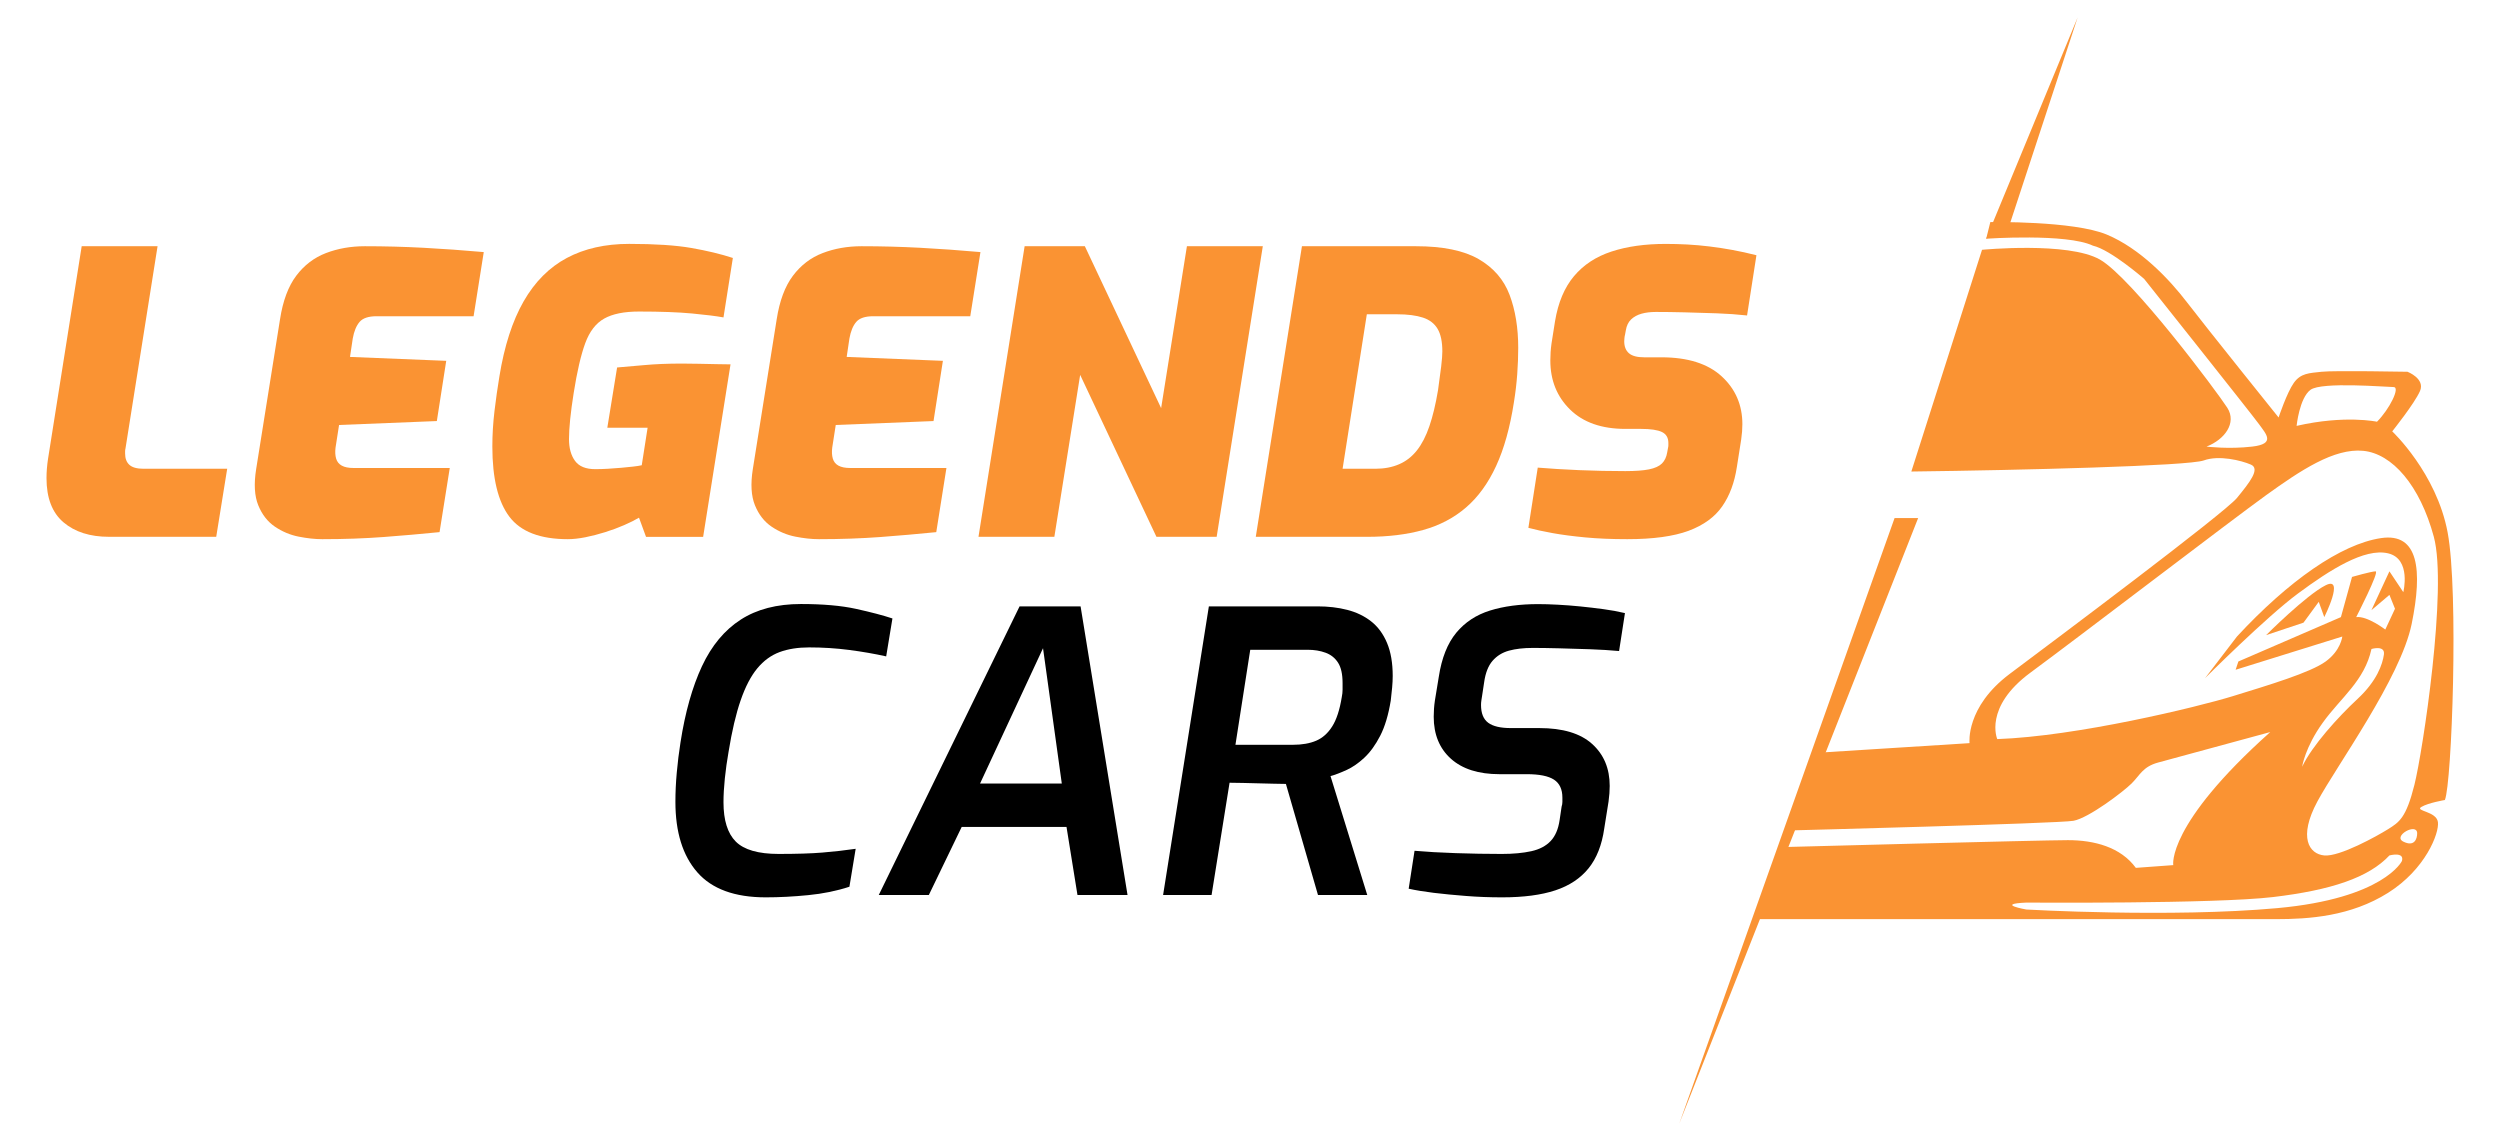
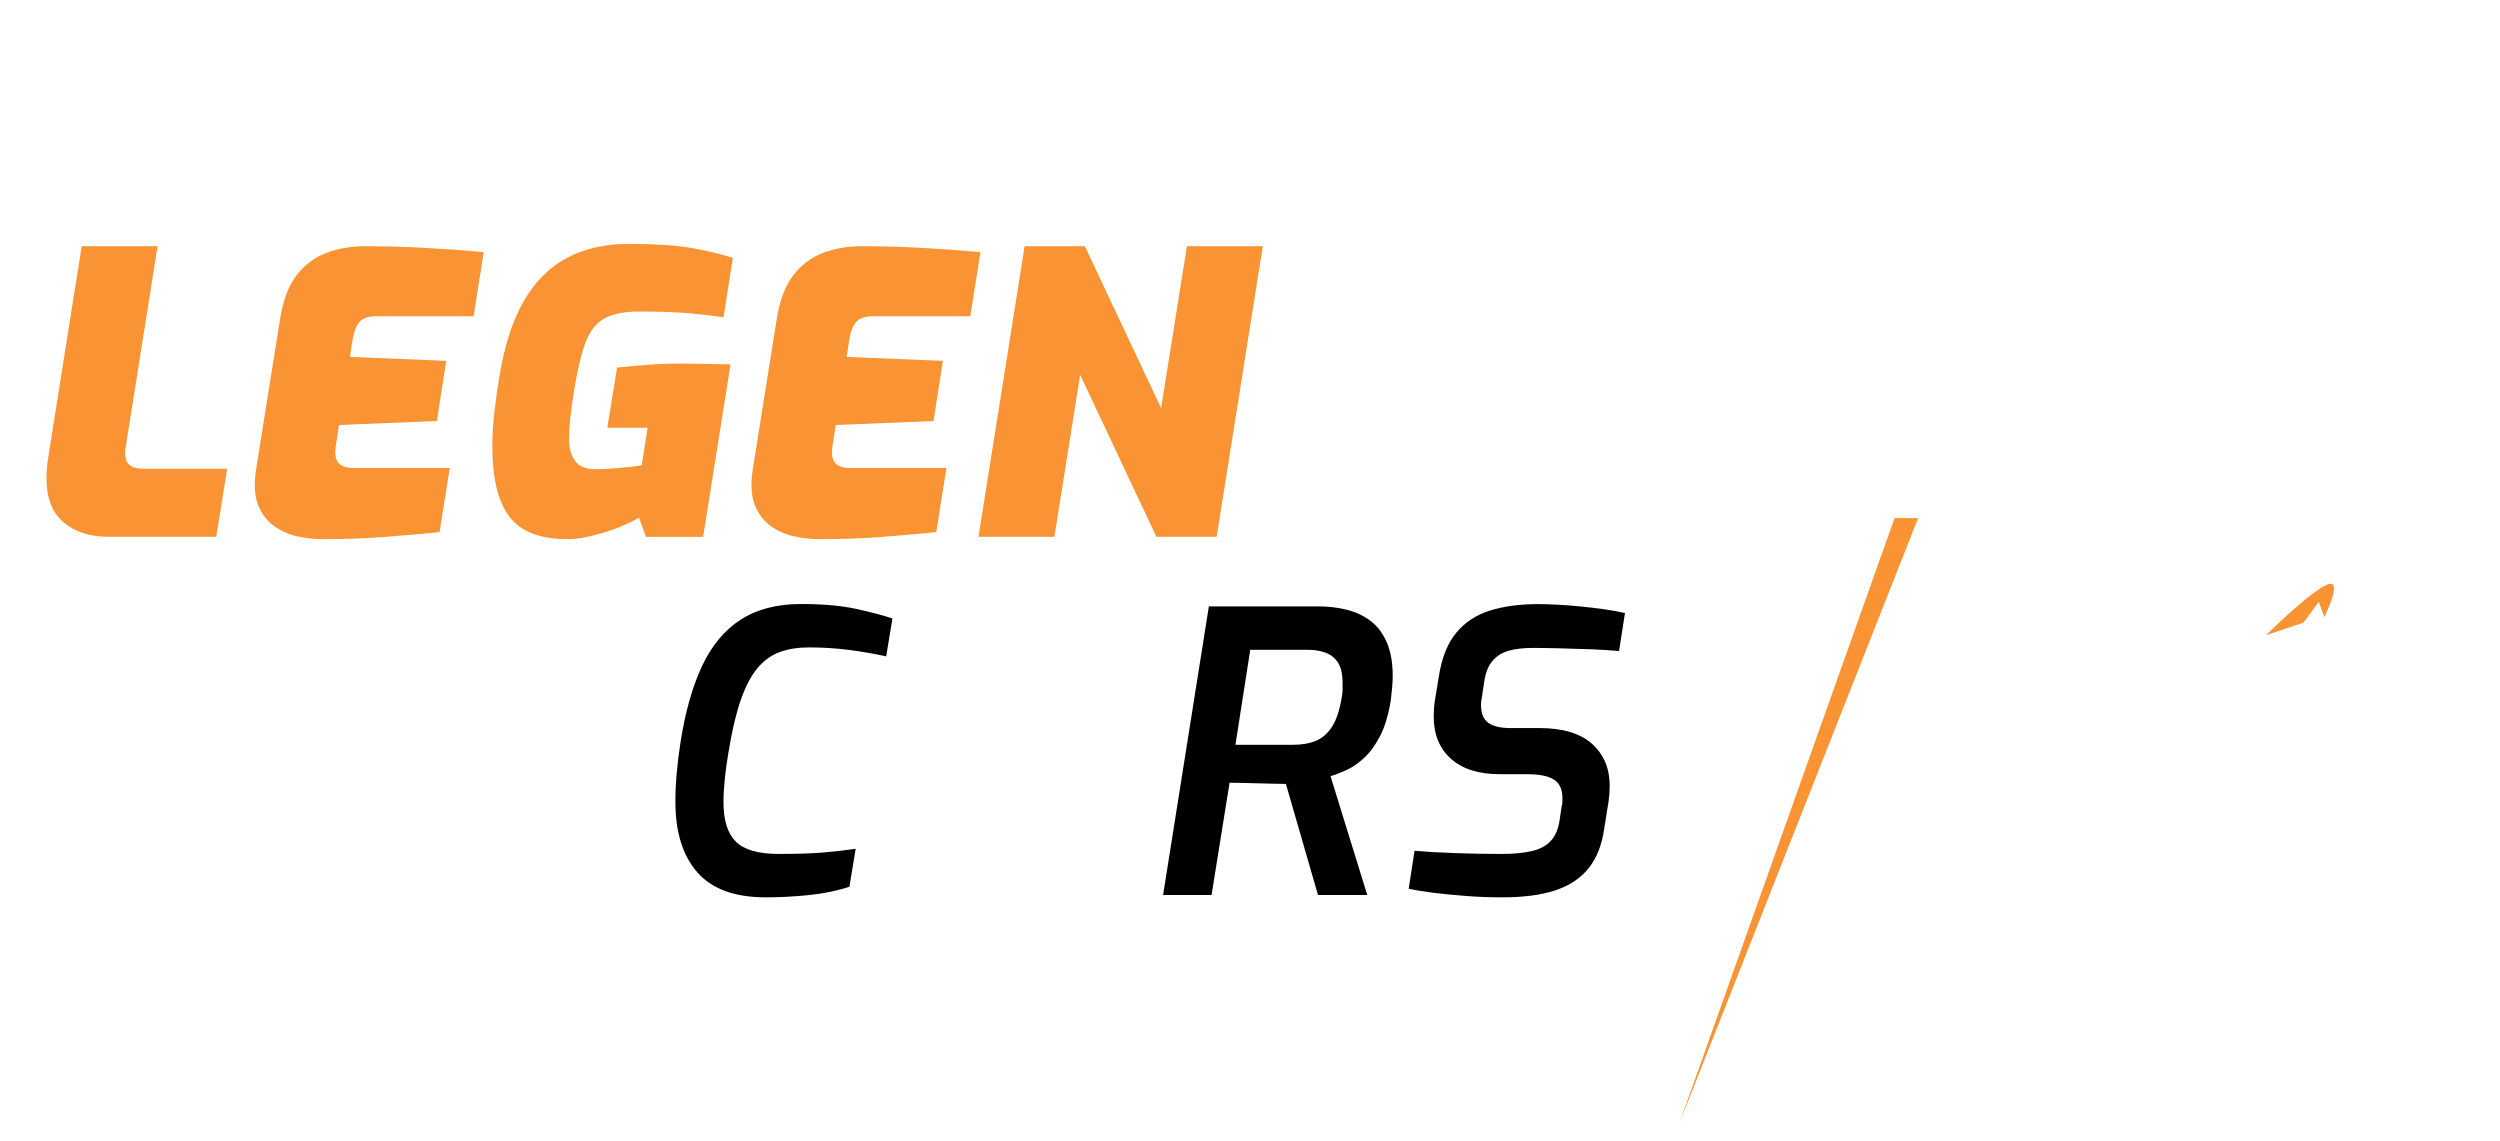
<svg xmlns="http://www.w3.org/2000/svg" version="1.1" id="Calque_1" x="0px" y="0px" width="172.333px" height="78.667px" viewBox="0 0 172.333 78.667" enable-background="new 0 0 172.333 78.667" xml:space="preserve">
  <g>
    <g>
      <path fill="#FA9333" d="M156.211,43.781c0,0,2.771-2.771,4.106-3.438c1.338-0.668-0.096,2.197-0.096,2.197l-0.382-1.053    l-1.051,1.434L156.211,43.781z" />
-       <path fill="#FA9333" d="M166.911,55.626c0.478-0.287,1.623-0.479,1.623-0.479c0.479-1.146,0.957-14.329,0.191-18.438    c-0.766-4.107-3.821-6.974-3.821-6.974s1.529-1.91,1.911-2.771c0.382-0.861-0.859-1.337-0.859-1.337s-5.063-0.096-5.922,0    c-0.861,0.095-1.434,0.095-1.912,0.764c-0.478,0.669-1.051,2.388-1.051,2.388s-5.064-6.304-6.306-7.929    c-1.241-1.624-3.248-3.726-5.541-4.681c-2.292-0.955-8.024-0.86-8.024-0.86l-0.285,1.146c0,0,5.541-0.382,7.354,0.479    c1.241,0.286,3.534,2.292,3.534,2.292s7.451,9.362,7.93,10.03c0.479,0.67,1.146,1.339-0.479,1.529c-1.623,0.191-3.152,0-3.152,0    c1.243-0.478,2.104-1.625,1.434-2.675c-0.668-1.051-6.592-8.98-8.789-10.222c-2.197-1.242-8.119-0.669-8.119-0.669l-4.873,15.285    c7.644-0.095,19.106-0.383,20.158-0.765c1.051-0.382,2.58,0,3.248,0.287c0.668,0.287-0.097,1.241-0.955,2.293    c-0.859,1.051-12.609,9.842-15.668,12.133c-3.058,2.293-2.771,4.775-2.771,4.775l-10.604,0.67l-1.91,5.35    c0,0,18.629-0.478,19.681-0.668c1.05-0.192,3.438-2.006,4.012-2.58s0.765-1.146,1.815-1.434c1.051-0.285,7.736-2.102,7.736-2.102    c-7.164,6.4-6.687,9.172-6.687,9.172l-2.579,0.189c-1.051-1.434-2.865-1.91-4.682-1.91c-1.814,0-19.68,0.478-19.68,0.478    l-1.91,4.968c0,0,33.627,0,35.92,0s5.158-0.191,7.738-1.814c2.578-1.623,3.533-4.107,3.438-4.871    C167.961,55.914,166.434,55.914,166.911,55.626z M159.268,26.872c0.766-0.573,5.255-0.191,5.732-0.191    c0.477,0-0.287,1.529-1.146,2.39c0,0-2.197-0.479-5.542,0.286C158.313,29.356,158.504,27.445,159.268,26.872z M165.573,59.353    c0,0-1.242,2.579-8.598,3.248c-7.355,0.668-17.291,0.095-17.291,0.095s-2.197-0.382,0-0.478c0,0,12.99,0.096,17.005-0.381    c4.013-0.479,6.591-1.34,8.022-2.869C164.713,58.968,165.765,58.683,165.573,59.353z M165.668,58.015    c-0.765-0.383,0.955-1.338,0.955-0.573C166.624,57.824,166.434,58.397,165.668,58.015z M166.434,54.099    c-0.574,2.291-1.051,2.578-1.814,3.057c-0.765,0.479-3.345,1.911-4.396,1.813c-1.051-0.094-1.814-1.239-0.477-3.725    c1.336-2.482,5.73-8.5,6.496-12.228c0.764-3.727,0.478-6.306-2.104-5.924c-2.778,0.412-6.398,2.963-9.936,6.783l-2.197,2.867    c0,0,4.203-4.203,6.4-5.828c2.196-1.625,4.586-3.153,6.211-2.771c1.623,0.381,1.051,2.676,1.051,2.676l-0.957-1.435l-1.24,2.677    l1.24-1.053l0.384,0.955l-0.669,1.435c0,0-1.242-0.955-2.006-0.858c0,0,1.623-3.155,1.338-3.155c-0.287,0-1.625,0.384-1.625,0.384    l-0.766,2.771l-7.068,3.058l-0.19,0.571l7.354-2.291c0,0-0.096,0.955-1.146,1.72c-1.05,0.764-3.917,1.624-6.399,2.389    s-10.795,2.771-16.24,2.961c0,0-0.955-2.196,2.293-4.586c3.248-2.389,13.852-10.508,16.24-12.228    c2.39-1.719,4.682-3.248,6.688-3.058c2.006,0.191,3.917,2.389,4.872,5.924C168.726,40.533,167.006,51.806,166.434,54.099z     M158.694,52.857c0,0,0.191-1.339,1.434-3.057c1.242-1.721,2.867-2.868,3.345-5.063c0,0,0.954-0.286,0.858,0.382    c-0.095,0.668-0.477,1.813-1.814,3.057C161.179,49.417,159.364,51.421,158.694,52.857z" />
    </g>
-     <polygon fill="#FA9333" points="138.424,15.805 143.219,1.201 136.915,16.458  " />
    <polygon fill="#FA9333" points="132.223,35.714 130.598,35.714 115.754,77.464  " />
  </g>
  <g>
    <g>
      <path fill="#FA9333" d="M7.52,37.004c-1.313,0-2.359-0.333-3.142-0.998c-0.782-0.664-1.172-1.681-1.172-3.046    c0-0.216,0.009-0.436,0.027-0.661c0.018-0.225,0.045-0.453,0.081-0.687l2.318-14.64h5.23L8.651,30.911    c-0.018,0.072-0.027,0.136-0.027,0.189c0,0.053,0,0.108,0,0.161c0,0.343,0.098,0.604,0.297,0.783    c0.197,0.179,0.521,0.269,0.97,0.269h5.77l-0.756,4.691H7.52z" />
      <path fill="#FA9333" d="M22.212,37.167c-0.503,0-1.047-0.06-1.631-0.176c-0.584-0.116-1.128-0.346-1.631-0.687    c-0.504-0.342-0.886-0.832-1.146-1.47c-0.261-0.638-0.31-1.471-0.147-2.494l1.645-10.325c0.197-1.277,0.57-2.278,1.118-3.006    c0.549-0.729,1.231-1.25,2.05-1.564c0.817-0.314,1.711-0.472,2.682-0.472c1.348,0,2.696,0.036,4.044,0.107    c1.347,0.072,2.731,0.172,4.151,0.297l-0.701,4.422H25.96c-0.558,0-0.948,0.13-1.172,0.391c-0.225,0.261-0.382,0.643-0.472,1.146    l-0.189,1.268l6.633,0.269l-0.647,4.152l-6.74,0.27l-0.243,1.563c-0.036,0.288-0.022,0.54,0.041,0.756    c0.063,0.215,0.194,0.377,0.392,0.485c0.197,0.108,0.466,0.161,0.809,0.161h6.632L30.3,36.681    c-1.258,0.126-2.544,0.238-3.855,0.337C25.133,37.116,23.722,37.167,22.212,37.167z" />
      <path fill="#FA9333" d="M39.142,37.167c-1.905,0-3.249-0.517-4.03-1.551c-0.781-1.033-1.173-2.646-1.173-4.839    c0-0.809,0.05-1.627,0.149-2.454c0.098-0.826,0.211-1.617,0.337-2.372c0.34-2.103,0.898-3.828,1.67-5.177    c0.773-1.348,1.766-2.345,2.979-2.992c1.214-0.647,2.646-0.97,4.3-0.97c1.779,0,3.208,0.094,4.287,0.282    c1.079,0.189,2.031,0.418,2.857,0.688l-0.646,4.099c-0.485-0.09-1.205-0.181-2.157-0.271c-0.953-0.089-2.175-0.135-3.666-0.135    c-1.025,0-1.825,0.162-2.4,0.486c-0.576,0.322-1.011,0.89-1.307,1.698c-0.297,0.809-0.562,1.95-0.795,3.424    c-0.216,1.365-0.324,2.427-0.324,3.181c0,0.629,0.139,1.133,0.418,1.51c0.278,0.378,0.741,0.566,1.389,0.566    c0.269,0,0.561-0.008,0.876-0.027c0.314-0.017,0.62-0.04,0.916-0.067c0.297-0.027,0.566-0.054,0.81-0.081    c0.242-0.027,0.445-0.058,0.606-0.094l0.404-2.588h-2.777l0.674-4.152c0.467-0.035,1.083-0.09,1.847-0.161    c0.764-0.072,1.64-0.108,2.629-0.108c0.305,0,0.683,0.005,1.132,0.014c0.449,0.009,0.876,0.019,1.281,0.026    c0.404,0.01,0.714,0.014,0.93,0.014l-1.888,11.89h-3.937l-0.484-1.321c-0.27,0.162-0.611,0.332-1.025,0.513    c-0.413,0.18-0.849,0.341-1.308,0.485c-0.458,0.144-0.912,0.26-1.361,0.351C39.906,37.122,39.501,37.167,39.142,37.167z" />
      <path fill="#FA9333" d="M56.45,37.167c-0.503,0-1.046-0.06-1.631-0.176c-0.583-0.116-1.128-0.346-1.631-0.687    c-0.503-0.342-0.886-0.832-1.146-1.47s-0.31-1.471-0.148-2.494l1.645-10.325c0.198-1.277,0.571-2.278,1.12-3.006    c0.547-0.729,1.23-1.25,2.049-1.564c0.817-0.314,1.712-0.472,2.682-0.472c1.348,0,2.696,0.036,4.044,0.107    c1.348,0.072,2.731,0.172,4.152,0.297l-0.702,4.422h-6.686c-0.557,0-0.949,0.13-1.173,0.391c-0.225,0.261-0.382,0.643-0.472,1.146    l-0.188,1.268l6.632,0.269l-0.646,4.152l-6.74,0.27l-0.243,1.563c-0.036,0.288-0.022,0.54,0.041,0.756    c0.063,0.215,0.192,0.377,0.391,0.485c0.199,0.108,0.467,0.161,0.809,0.161h6.632l-0.701,4.422    c-1.258,0.126-2.543,0.238-3.855,0.337C59.371,37.116,57.96,37.167,56.45,37.167z" />
      <path fill="#FA9333" d="M67.45,37.004l3.181-20.031h4.151l5.258,11.161l1.778-11.161h5.231l-3.181,20.031h-4.151l-5.258-11.162    L72.68,37.004H67.45z" />
-       <path fill="#FA9333" d="M86.565,37.004l3.182-20.031h7.846c1.867,0,3.314,0.297,4.339,0.89c1.024,0.594,1.733,1.415,2.13,2.467    c0.396,1.052,0.594,2.27,0.594,3.653c0,0.575-0.023,1.177-0.068,1.806c-0.045,0.63-0.121,1.277-0.229,1.941    c-0.27,1.744-0.679,3.208-1.229,4.396c-0.547,1.185-1.239,2.139-2.073,2.857c-0.836,0.719-1.82,1.235-2.952,1.55    c-1.133,0.315-2.418,0.472-3.855,0.472L86.565,37.004L86.565,37.004z M92.549,32.313h2.265c0.61,0,1.153-0.104,1.631-0.311    c0.478-0.205,0.886-0.524,1.228-0.956c0.341-0.431,0.629-0.989,0.861-1.672c0.233-0.683,0.432-1.509,0.594-2.48    c0.09-0.628,0.162-1.172,0.217-1.632c0.054-0.457,0.08-0.803,0.08-1.037c0-0.664-0.107-1.182-0.323-1.55    c-0.215-0.368-0.554-0.63-1.011-0.781c-0.459-0.152-1.057-0.23-1.793-0.23H94.22L92.549,32.313z" />
-       <path fill="#FA9333" d="M112.176,37.167c-1.078,0-2.045-0.041-2.898-0.122s-1.604-0.179-2.251-0.296    c-0.646-0.117-1.204-0.238-1.671-0.364l0.646-4.151c0.845,0.071,1.802,0.13,2.871,0.175c1.068,0.045,2.125,0.066,3.168,0.066    c0.683,0,1.227-0.039,1.631-0.12s0.701-0.217,0.891-0.405c0.188-0.188,0.311-0.444,0.363-0.768l0.054-0.297    c0.019-0.071,0.026-0.135,0.026-0.188c0-0.053,0-0.107,0-0.162c0-0.359-0.147-0.61-0.443-0.755    c-0.298-0.143-0.777-0.215-1.441-0.215h-1.08c-1.636,0-2.906-0.445-3.813-1.335c-0.908-0.89-1.36-2.018-1.36-3.383    c0-0.378,0.025-0.765,0.08-1.16l0.243-1.537c0.215-1.294,0.649-2.331,1.308-3.113c0.655-0.781,1.519-1.349,2.588-1.698    c1.068-0.351,2.313-0.525,3.732-0.525c0.485,0,0.98,0.013,1.482,0.039c0.504,0.027,1.017,0.073,1.537,0.136    c0.521,0.063,1.052,0.144,1.591,0.243c0.538,0.099,1.088,0.22,1.646,0.363l-0.646,4.151c-0.646-0.071-1.344-0.121-2.09-0.148    c-0.746-0.026-1.482-0.049-2.211-0.067c-0.729-0.018-1.389-0.027-1.98-0.027c-0.379,0-0.711,0.041-0.998,0.122    c-0.287,0.082-0.525,0.212-0.714,0.392s-0.312,0.431-0.364,0.755l-0.054,0.295c-0.021,0.073-0.033,0.149-0.041,0.23    c-0.009,0.081-0.015,0.157-0.015,0.229c0,0.36,0.108,0.634,0.324,0.822c0.217,0.188,0.565,0.282,1.053,0.282h1.186    c1.814,0,3.199,0.437,4.15,1.308c0.953,0.873,1.431,1.974,1.431,3.303c0,0.324-0.026,0.675-0.081,1.052l-0.297,1.888    c-0.162,1.077-0.498,1.985-1.012,2.722c-0.512,0.738-1.284,1.299-2.318,1.686C115.361,36.973,113.956,37.167,112.176,37.167z" />
    </g>
  </g>
  <g>
    <path d="M52.785,61.857c-2.139,0-3.712-0.576-4.718-1.727c-1.007-1.15-1.509-2.769-1.509-4.854c0-0.646,0.03-1.32,0.094-2.021   c0.063-0.701,0.148-1.393,0.256-2.076c0.323-2.084,0.818-3.836,1.482-5.258c0.666-1.42,1.554-2.488,2.669-3.207   c1.114-0.719,2.498-1.077,4.151-1.077c1.509,0,2.777,0.11,3.801,0.335c1.025,0.227,1.861,0.445,2.507,0.66l-0.431,2.615   c-0.809-0.181-1.663-0.328-2.561-0.445c-0.899-0.116-1.816-0.174-2.75-0.174c-0.773,0-1.452,0.107-2.035,0.322   c-0.584,0.217-1.097,0.59-1.537,1.12c-0.44,0.529-0.822,1.263-1.146,2.197c-0.324,0.933-0.603,2.12-0.836,3.558   c-0.108,0.612-0.194,1.223-0.257,1.834c-0.063,0.609-0.093,1.159-0.093,1.645c0,1.24,0.283,2.145,0.849,2.711   c0.565,0.564,1.55,0.85,2.952,0.85c1.24,0,2.247-0.031,3.02-0.095c0.772-0.063,1.536-0.149,2.291-0.259l-0.431,2.615   c-0.881,0.289-1.829,0.482-2.844,0.58C54.694,61.806,53.719,61.857,52.785,61.857z" />
-     <path d="M60.576,61.695l9.706-19.896h4.206l3.236,19.896h-3.451l-0.755-4.691h-7.226l-2.265,4.691H60.576z M67.558,54.011h5.635   l-1.294-9.328L67.558,54.011z" />
    <path d="M80.176,61.695l3.155-19.896h7.494c0.737,0,1.42,0.08,2.049,0.242s1.179,0.428,1.646,0.795   c0.468,0.369,0.832,0.863,1.092,1.483c0.261,0.62,0.392,1.38,0.392,2.276c0,0.253-0.014,0.52-0.039,0.797   c-0.027,0.279-0.061,0.58-0.096,0.904c-0.162,0.988-0.404,1.797-0.728,2.426c-0.324,0.629-0.688,1.131-1.093,1.51   c-0.404,0.376-0.813,0.66-1.228,0.848c-0.413,0.189-0.78,0.33-1.104,0.418l2.533,8.197h-3.396l-2.211-7.656   c-0.233,0-0.517-0.004-0.849-0.015c-0.334-0.009-0.685-0.017-1.053-0.026c-0.369-0.01-0.724-0.019-1.065-0.027   c-0.341-0.01-0.647-0.014-0.917-0.014l-1.24,7.738H80.176z M85.163,51.341h3.962c0.629,0,1.164-0.094,1.604-0.282   s0.81-0.517,1.104-0.985c0.297-0.467,0.517-1.141,0.66-2.021c0.037-0.18,0.055-0.352,0.055-0.512c0-0.162,0-0.314,0-0.459   c0-0.61-0.104-1.078-0.311-1.4c-0.207-0.324-0.494-0.555-0.861-0.688c-0.369-0.136-0.778-0.203-1.229-0.203h-3.963L85.163,51.341z" />
    <path d="M103.549,61.857c-0.862,0-1.698-0.031-2.508-0.096c-0.809-0.063-1.545-0.135-2.209-0.215   c-0.666-0.082-1.24-0.176-1.727-0.284l0.404-2.615c0.809,0.071,1.752,0.126,2.83,0.162s2.14,0.056,3.182,0.056   c0.791,0,1.471-0.064,2.036-0.189s1.011-0.358,1.334-0.701c0.323-0.34,0.53-0.826,0.62-1.455l0.136-0.917   c0.035-0.106,0.054-0.216,0.054-0.324c0-0.106,0-0.204,0-0.295c0-0.575-0.193-0.989-0.58-1.241s-1.011-0.377-1.873-0.377h-1.888   c-1.438,0-2.552-0.355-3.344-1.064c-0.79-0.711-1.185-1.676-1.185-2.898c0-0.357,0.025-0.729,0.08-1.104l0.27-1.646   c0.197-1.293,0.6-2.304,1.201-3.033c0.602-0.728,1.379-1.238,2.33-1.535c0.953-0.297,2.06-0.443,3.316-0.443   c0.396,0,0.846,0.013,1.348,0.04c0.504,0.026,1.025,0.065,1.563,0.12c0.54,0.054,1.074,0.117,1.604,0.189   c0.529,0.071,1.02,0.161,1.47,0.27l-0.404,2.615c-0.594-0.055-1.259-0.096-1.995-0.123c-0.736-0.026-1.455-0.049-2.156-0.065   c-0.701-0.019-1.305-0.026-1.808-0.026c-0.629,0-1.172,0.063-1.631,0.188c-0.458,0.126-0.835,0.358-1.132,0.7   c-0.296,0.341-0.49,0.836-0.58,1.481l-0.135,0.89c-0.018,0.127-0.036,0.244-0.055,0.353c-0.018,0.108-0.025,0.214-0.025,0.321   c0,0.576,0.166,0.984,0.498,1.228s0.849,0.364,1.551,0.364h1.968c1.617,0,2.83,0.363,3.64,1.093   c0.81,0.728,1.213,1.693,1.213,2.897c0,0.322-0.025,0.684-0.08,1.078l-0.297,1.859c-0.162,1.133-0.521,2.045-1.078,2.736   c-0.559,0.693-1.321,1.201-2.293,1.523C106.245,61.695,105.022,61.857,103.549,61.857z" />
  </g>
</svg>